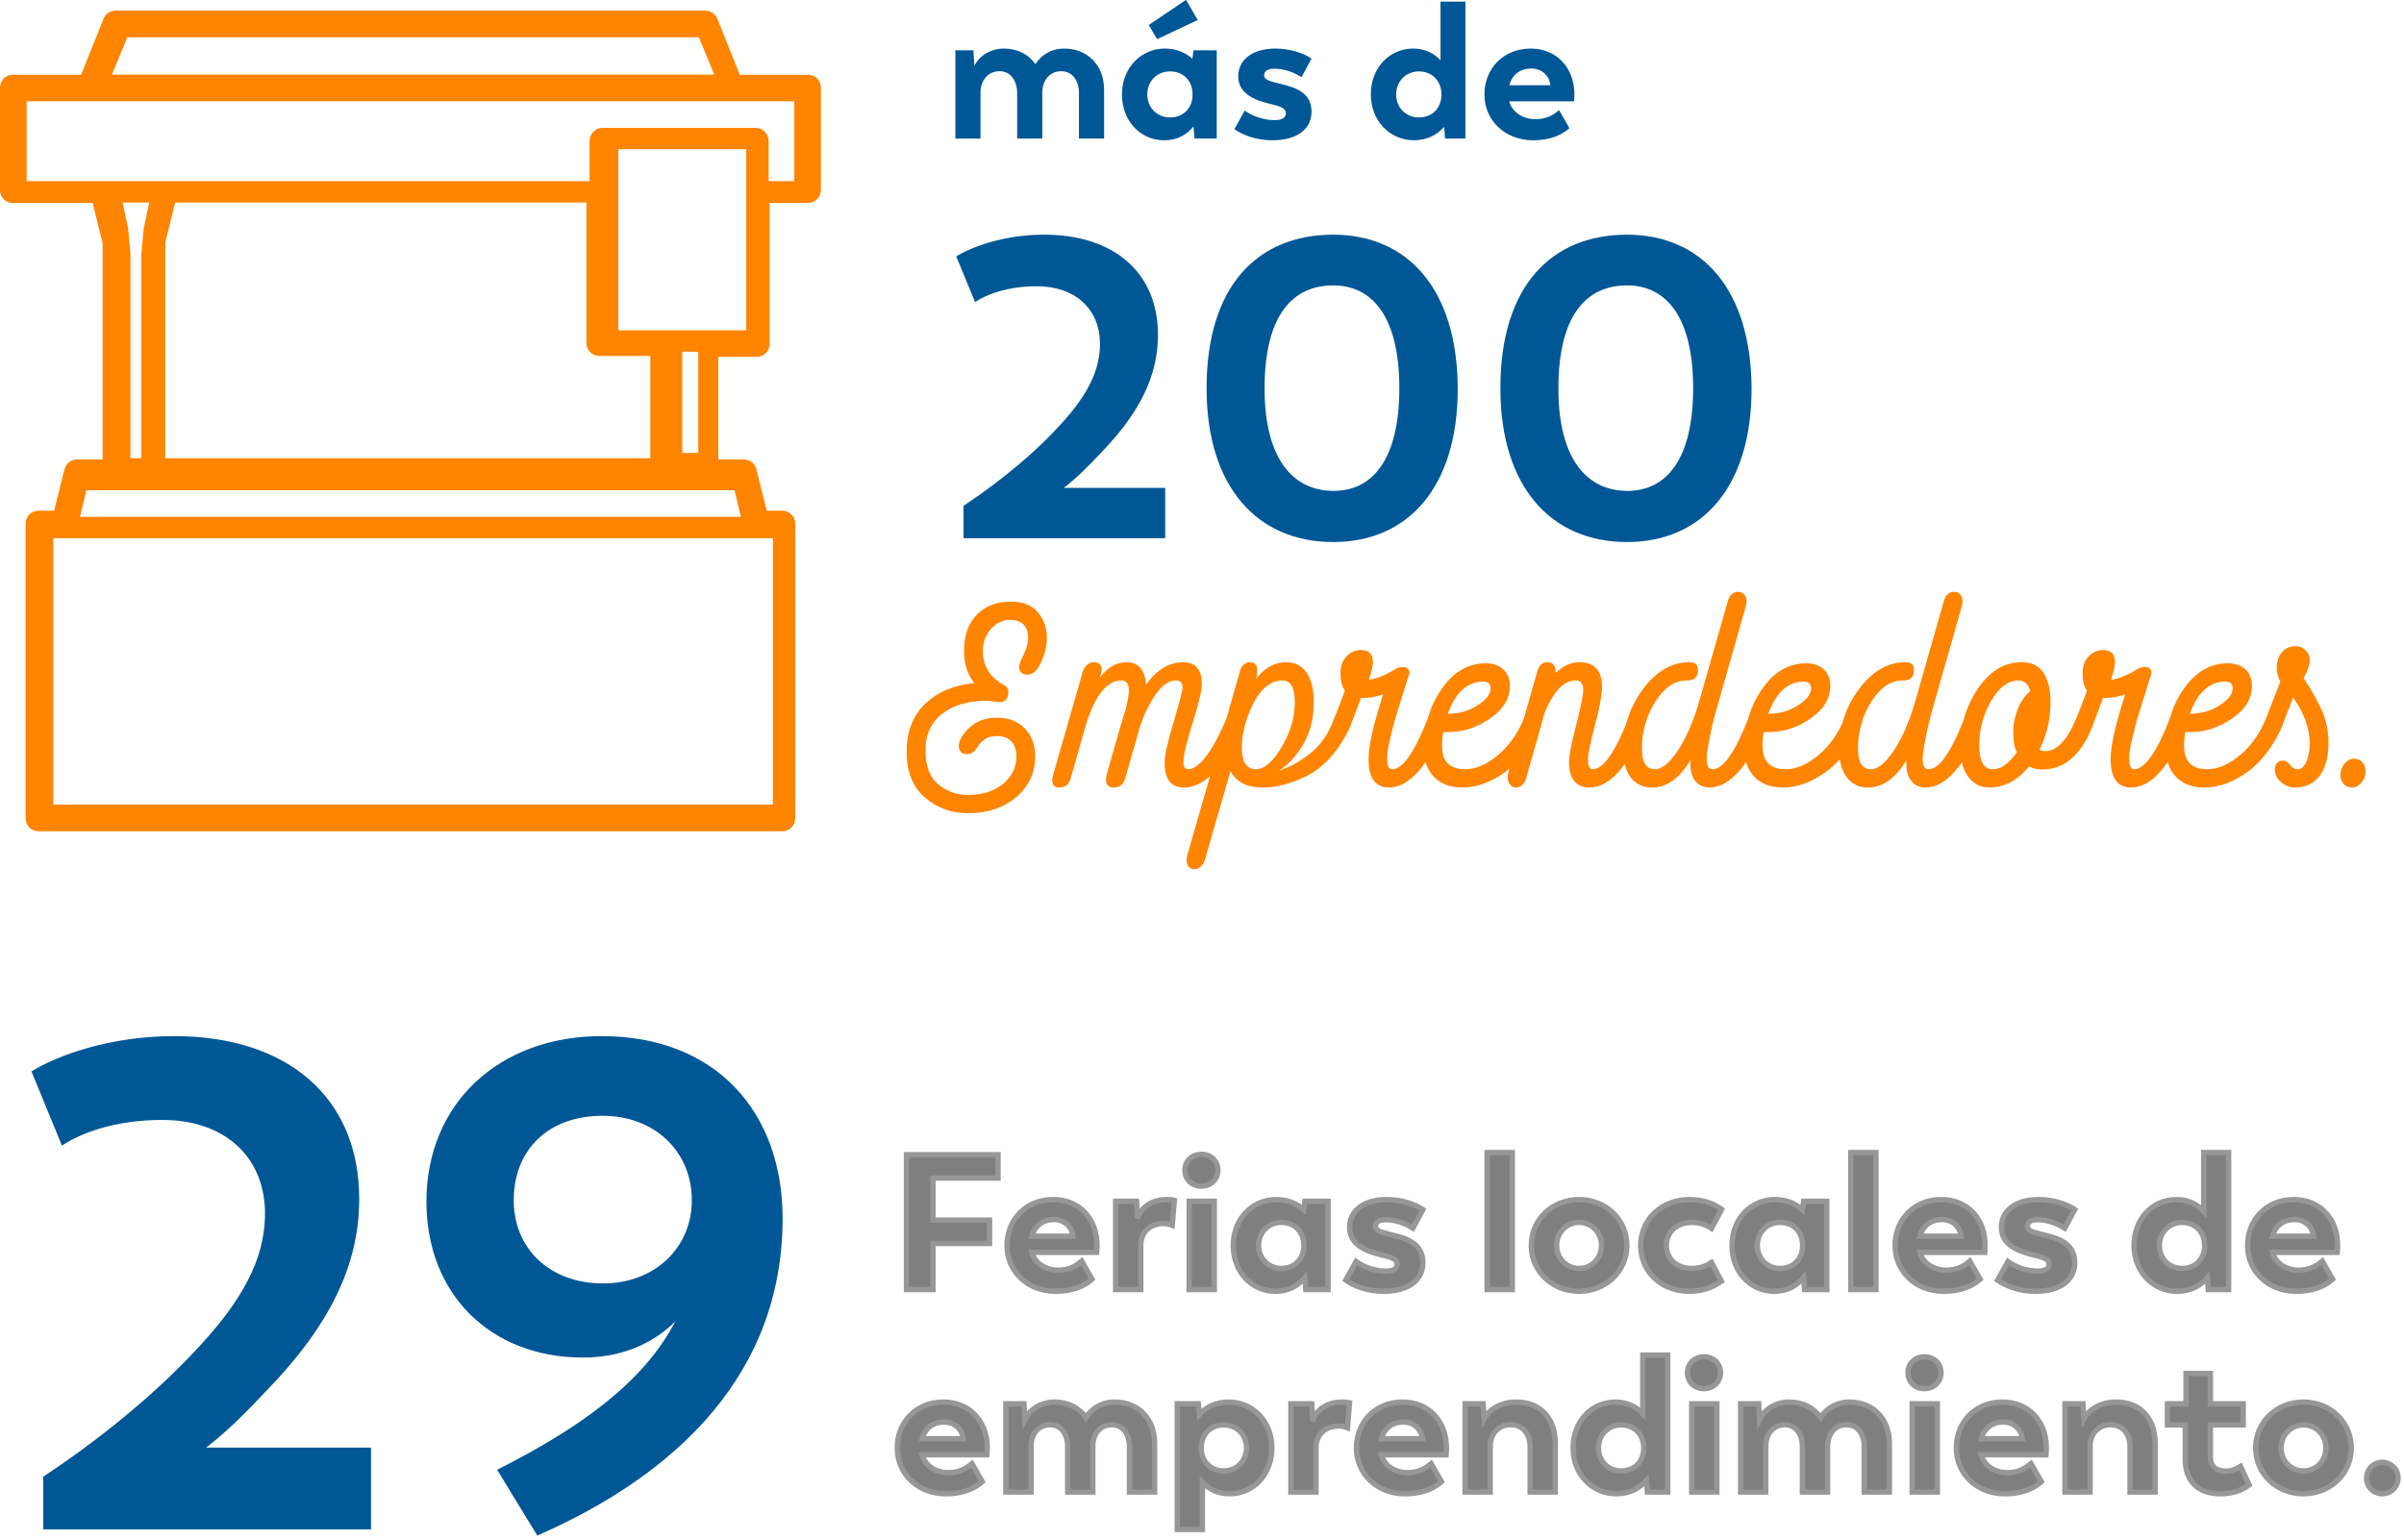
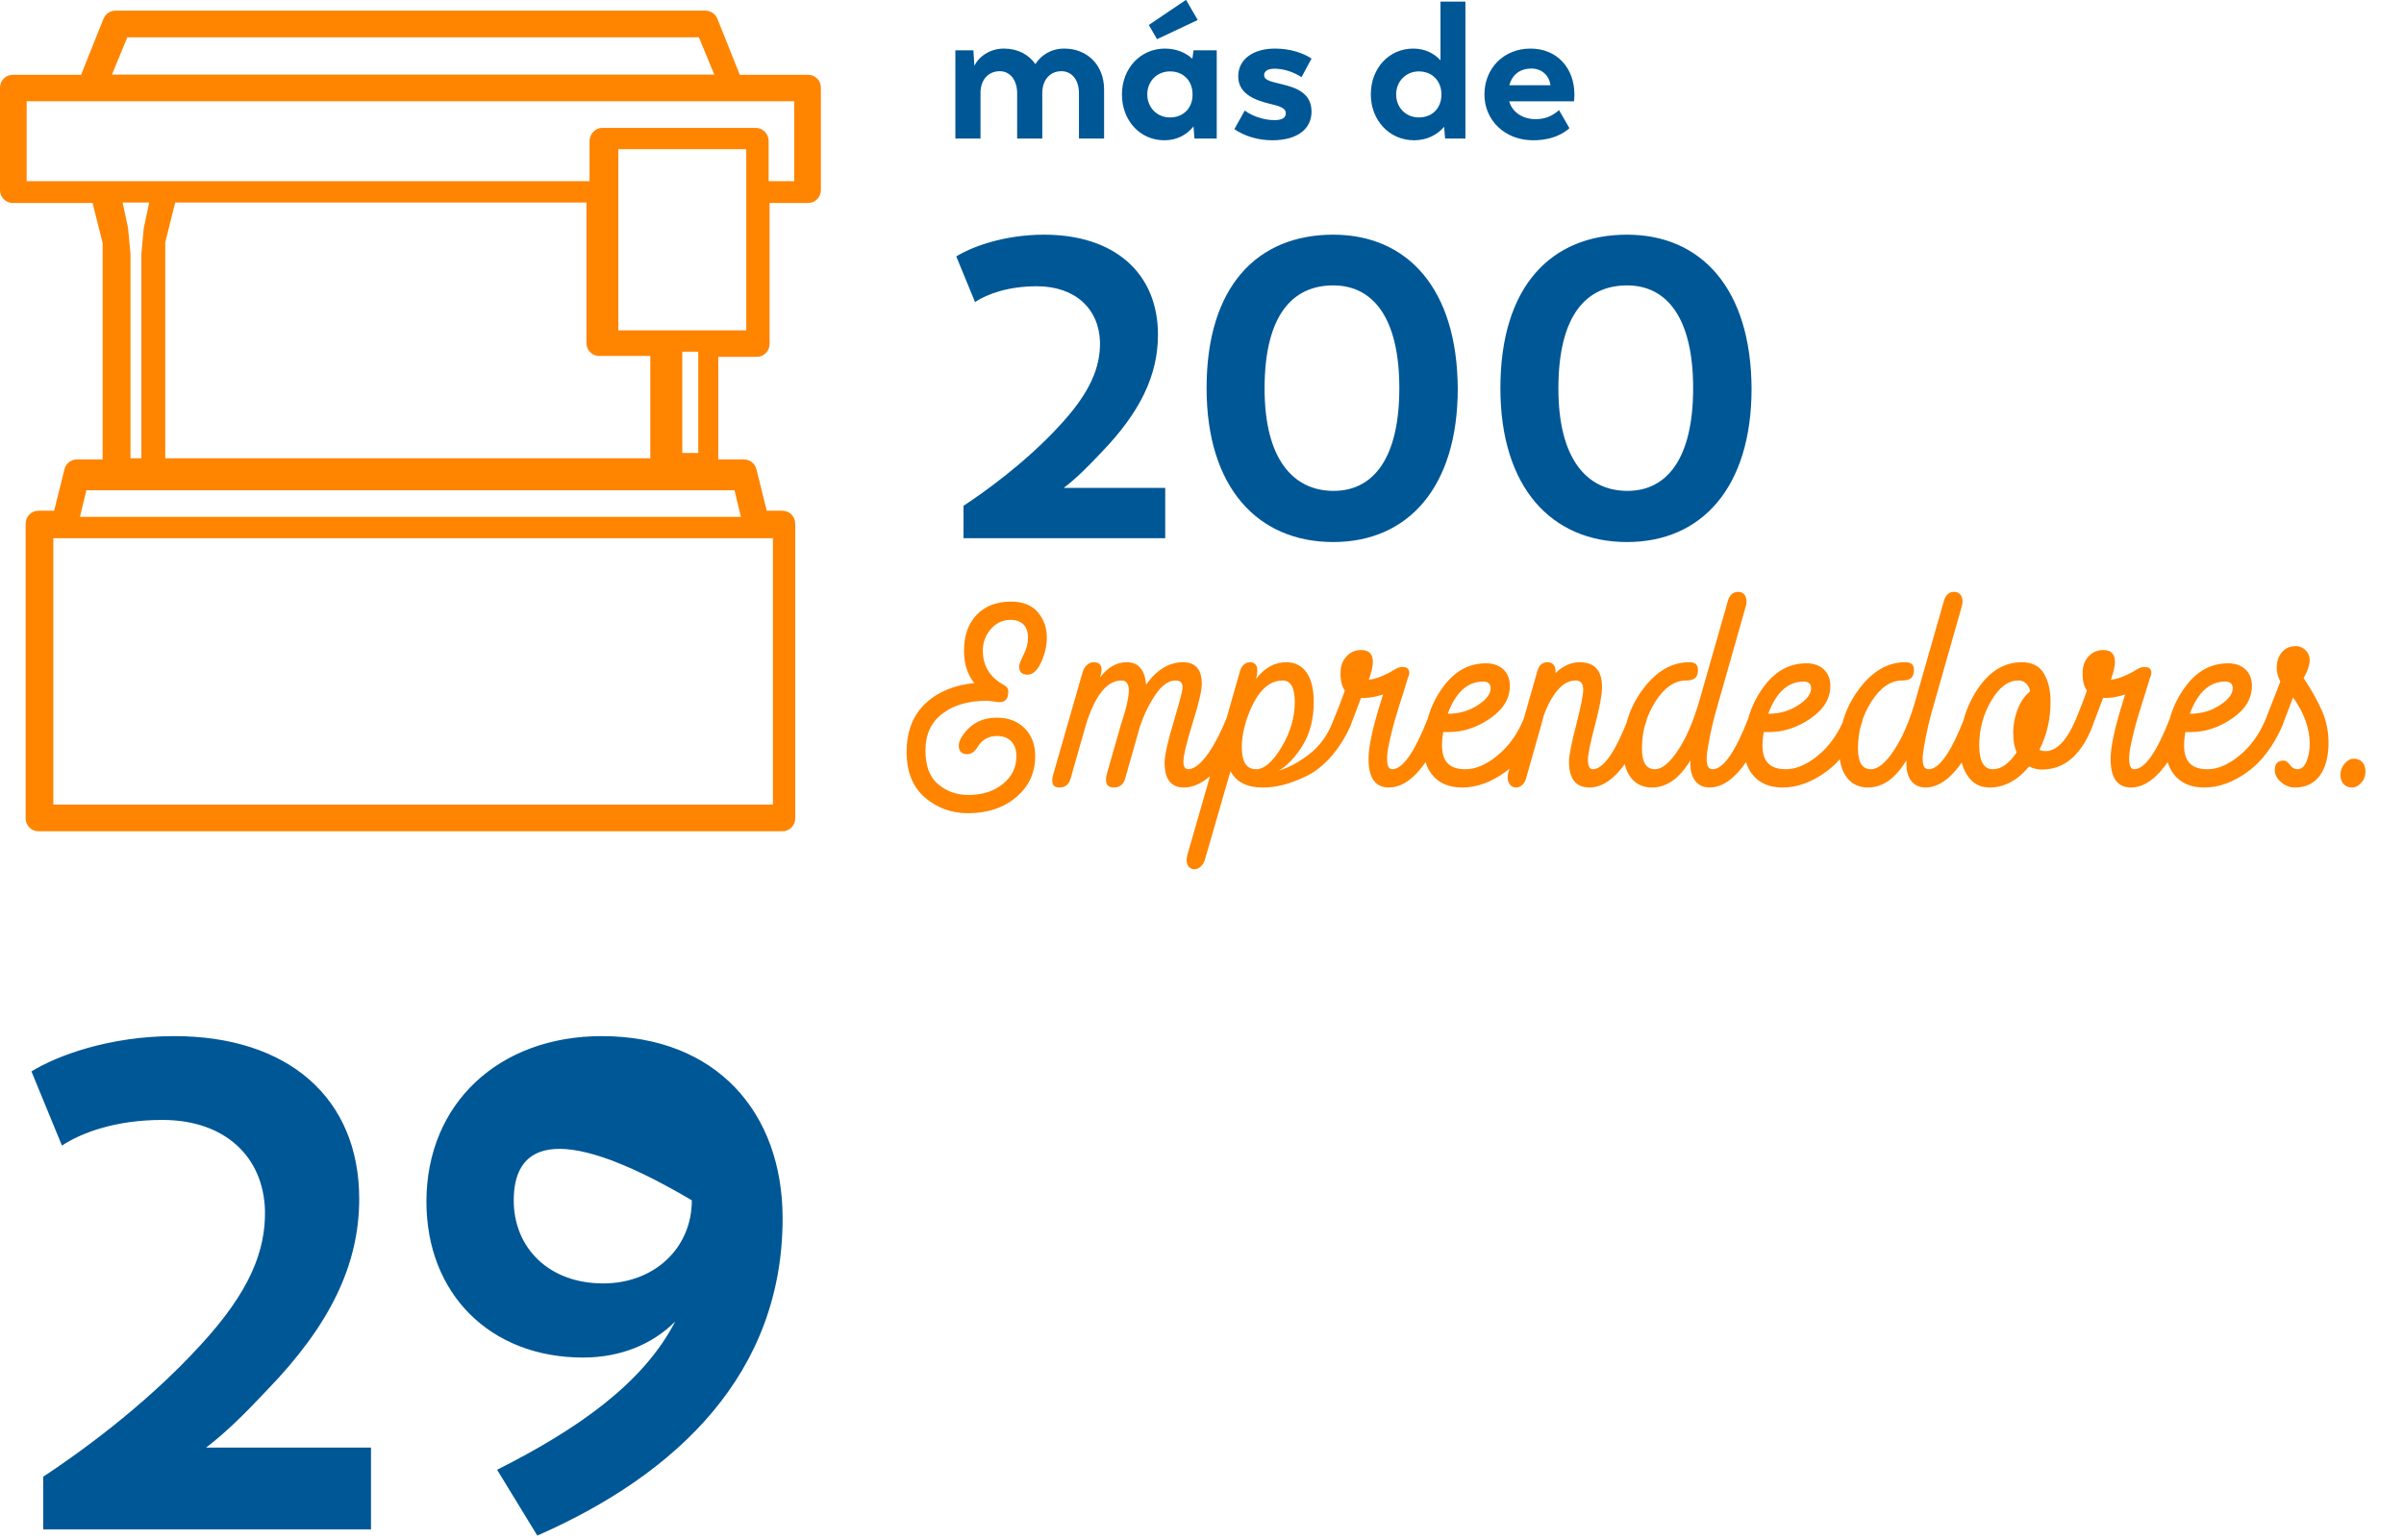
<svg xmlns="http://www.w3.org/2000/svg" width="451px" height="289px" viewBox="0 0 451 289" version="1.1">
  <title>Group 44</title>
  <desc>Created with Sketch.</desc>
  <g id="Page-1" stroke="none" stroke-width="1" fill="none" fill-rule="evenodd">
    <g id="Home" transform="translate(-938, -13062)">
      <g id="Group-44" transform="translate(938, 13061)">
-         <path d="M187.232,222.084 L175.028,222.084 L175.028,229.968 L185.648,229.968 L185.648,234.36 L175.028,234.36 L175.028,243 L170.06,243 L170.06,217.692 L187.232,217.692 L187.232,222.084 Z M205.808,234.756 C205.808,235.368 205.736,236.016 205.736,236.016 L193.568,236.016 C194.108,237.924 195.944,239.364 198.536,239.364 C200.948,239.364 202.208,238.248 202.928,237.672 L204.872,241.056 C203.864,241.956 201.812,243.324 198.032,243.324 C192.776,243.324 188.924,239.58 188.924,234.72 C188.924,229.896 192.488,226.116 197.564,226.116 C202.568,226.116 205.808,229.788 205.808,234.756 Z M197.744,229.86 C195.692,229.86 194.144,230.94 193.604,232.992 L201.308,232.992 C201.092,231.12 199.616,229.86 197.744,229.86 Z M218.876,226.116 C219.38,226.116 219.884,226.152 220.316,226.26 L219.92,230.94 C219.452,230.76 219.02,230.616 218.264,230.616 C215.636,230.616 214.016,232.344 214.016,234.684 L214.016,243 L209.3,243 L209.3,226.44 L213.224,226.44 L213.404,229.68 C213.98,227.664 216.032,226.116 218.876,226.116 Z M225.356,223.596 C223.628,223.596 222.296,222.372 222.296,220.608 C222.296,218.844 223.628,217.656 225.356,217.62 C227.12,217.62 228.488,218.844 228.488,220.608 C228.488,222.372 227.12,223.596 225.356,223.596 Z M223.088,243 L223.088,226.44 L227.804,226.44 L227.804,243 L223.088,243 Z M244.796,226.44 L249.152,226.44 L249.152,243 L244.976,243 L244.796,240.732 C243.572,242.244 241.772,243.324 239.324,243.324 C234.752,243.324 231.368,239.616 231.368,234.72 C231.368,229.824 234.86,226.116 239.432,226.116 C241.628,226.116 243.356,226.908 244.58,228.024 L244.796,226.44 Z M240.368,239.04 C242.96,239.04 244.652,237.204 244.616,234.72 C244.616,232.2 242.96,230.4 240.368,230.4 C237.956,230.4 236.12,232.236 236.12,234.72 C236.12,237.168 237.956,239.04 240.368,239.04 Z M259.556,243.324 C256.676,243.324 254.192,242.424 252.464,241.236 L254.408,237.744 C255.668,238.68 257.756,239.544 260.024,239.544 C261.392,239.544 262.112,239.112 262.112,238.248 C262.112,237.384 261.32,236.988 259.124,236.484 C256.316,235.8 253.184,234.612 253.184,231.336 C253.184,228.168 255.92,226.116 260.096,226.116 C262.94,226.116 265.46,226.98 266.936,227.988 L265.064,231.48 C263.588,230.544 261.824,229.896 259.988,229.896 C258.8,229.896 258.044,230.292 258.044,231.12 C258.044,231.948 258.908,232.236 261.392,232.812 C264.092,233.46 266.936,234.468 266.936,237.96 C266.936,241.128 264.38,243.324 259.556,243.324 Z M278.996,243 L278.996,217.296 L283.712,217.296 L283.712,243 L278.996,243 Z M296.24,243.324 C291.272,243.324 287.276,239.616 287.276,234.72 C287.276,229.824 291.272,226.116 296.24,226.116 C301.208,226.116 305.204,229.824 305.204,234.72 C305.204,239.616 301.208,243.324 296.24,243.324 Z M296.24,239.04 C298.652,239.04 300.452,237.132 300.452,234.72 C300.452,232.344 298.652,230.4 296.24,230.4 C293.864,230.4 292.028,232.344 292.028,234.72 C292.028,237.132 293.864,239.04 296.24,239.04 Z M316.904,243.324 C311.612,243.324 307.796,239.58 307.796,234.72 C307.796,229.896 311.72,226.116 316.904,226.116 C320.18,226.116 322.016,227.268 322.988,227.952 L321.08,231.516 C320.324,231.012 319.172,230.4 317.444,230.4 C314.564,230.4 312.62,232.2 312.62,234.72 C312.62,237.24 314.528,239.04 317.372,239.04 C319.208,239.04 320.324,238.428 321.08,237.924 L322.952,241.452 C321.944,242.1 320.18,243.324 316.904,243.324 Z M338.36,226.44 L342.716,226.44 L342.716,243 L338.54,243 L338.36,240.732 C337.136,242.244 335.336,243.324 332.888,243.324 C328.316,243.324 324.932,239.616 324.932,234.72 C324.932,229.824 328.424,226.116 332.996,226.116 C335.192,226.116 336.92,226.908 338.144,228.024 L338.36,226.44 Z M333.932,239.04 C336.524,239.04 338.216,237.204 338.18,234.72 C338.18,232.2 336.524,230.4 333.932,230.4 C331.52,230.4 329.684,232.236 329.684,234.72 C329.684,237.168 331.52,239.04 333.932,239.04 Z M347.216,243 L347.216,217.296 L351.932,217.296 L351.932,243 L347.216,243 Z M372.416,234.756 C372.416,235.368 372.344,236.016 372.344,236.016 L360.176,236.016 C360.716,237.924 362.552,239.364 365.144,239.364 C367.556,239.364 368.816,238.248 369.536,237.672 L371.48,241.056 C370.472,241.956 368.42,243.324 364.64,243.324 C359.384,243.324 355.532,239.58 355.532,234.72 C355.532,229.896 359.096,226.116 364.172,226.116 C369.176,226.116 372.416,229.788 372.416,234.756 Z M364.352,229.86 C362.3,229.86 360.752,230.94 360.212,232.992 L367.916,232.992 C367.7,231.12 366.224,229.86 364.352,229.86 Z M381.848,243.324 C378.968,243.324 376.484,242.424 374.756,241.236 L376.7,237.744 C377.96,238.68 380.048,239.544 382.316,239.544 C383.684,239.544 384.404,239.112 384.404,238.248 C384.404,237.384 383.612,236.988 381.416,236.484 C378.608,235.8 375.476,234.612 375.476,231.336 C375.476,228.168 378.212,226.116 382.388,226.116 C385.232,226.116 387.752,226.98 389.228,227.988 L387.356,231.48 C385.88,230.544 384.116,229.896 382.28,229.896 C381.092,229.896 380.336,230.292 380.336,231.12 C380.336,231.948 381.2,232.236 383.684,232.812 C386.384,233.46 389.228,234.468 389.228,237.96 C389.228,241.128 386.672,243.324 381.848,243.324 Z M413.42,217.296 L418.1,217.296 L418.1,243 L414.284,243 L414.104,240.804 C412.808,242.28 410.936,243.324 408.452,243.324 C403.88,243.324 400.352,239.616 400.352,234.72 C400.352,229.824 403.736,226.116 408.308,226.116 C410.504,226.116 412.232,227.016 413.42,228.312 L413.42,217.296 Z M409.352,239.04 C411.944,239.04 413.6,237.24 413.6,234.72 C413.6,232.272 411.944,230.4 409.352,230.4 C406.94,230.4 405.104,232.272 405.104,234.72 C405.104,237.204 406.94,239.04 409.352,239.04 Z M438.548,234.756 C438.548,235.368 438.476,236.016 438.476,236.016 L426.308,236.016 C426.848,237.924 428.684,239.364 431.276,239.364 C433.688,239.364 434.948,238.248 435.668,237.672 L437.612,241.056 C436.604,241.956 434.552,243.324 430.772,243.324 C425.516,243.324 421.664,239.58 421.664,234.72 C421.664,229.896 425.228,226.116 430.304,226.116 C435.308,226.116 438.548,229.788 438.548,234.756 Z M430.484,229.86 C428.432,229.86 426.884,230.94 426.344,232.992 L434.048,232.992 C433.832,231.12 432.356,229.86 430.484,229.86 Z M185.216,272.756 C185.216,273.368 185.144,274.016 185.144,274.016 L172.976,274.016 C173.516,275.924 175.352,277.364 177.944,277.364 C180.356,277.364 181.616,276.248 182.336,275.672 L184.28,279.056 C183.272,279.956 181.22,281.324 177.44,281.324 C172.184,281.324 168.332,277.58 168.332,272.72 C168.332,267.896 171.896,264.116 176.972,264.116 C181.976,264.116 185.216,267.788 185.216,272.756 Z M177.152,267.86 C175.1,267.86 173.552,268.94 173.012,270.992 L180.716,270.992 C180.5,269.12 179.024,267.86 177.152,267.86 Z M209.12,264.116 C213.476,264.116 216.608,267.212 216.608,271.82 L216.608,281 L211.892,281 L211.892,272.504 C211.892,270.02 210.596,268.364 208.58,268.364 C206.42,268.364 205.016,270.056 205.016,272.432 L205.016,281 L200.3,281 L200.3,272.504 C200.3,270.02 198.968,268.364 197.024,268.364 C194.756,268.364 193.424,270.164 193.424,272.36 L193.424,281 L188.708,281 L188.708,264.44 L192.092,264.44 L192.272,267.356 C193.136,265.556 195.26,264.116 197.816,264.116 C200.444,264.116 202.496,265.268 203.72,267.032 C204.728,265.412 206.636,264.116 209.12,264.116 Z M230.504,264.116 C235.076,264.116 238.604,267.824 238.604,272.72 C238.604,277.616 235.22,281.324 230.648,281.324 C228.452,281.324 226.76,280.424 225.572,279.164 L225.572,288.02 L220.856,288.02 L220.856,264.44 L224.816,264.44 L224.996,266.456 C226.292,265.088 228.092,264.116 230.504,264.116 Z M229.604,277.04 C232.016,277.04 233.852,275.168 233.852,272.72 C233.852,270.236 232.016,268.4 229.604,268.4 C227.012,268.4 225.356,270.2 225.356,272.72 C225.356,275.168 227.012,277.04 229.604,277.04 Z M251.744,264.116 C252.248,264.116 252.752,264.152 253.184,264.26 L252.788,268.94 C252.32,268.76 251.888,268.616 251.132,268.616 C248.504,268.616 246.884,270.344 246.884,272.684 L246.884,281 L242.168,281 L242.168,264.44 L246.092,264.44 L246.272,267.68 C246.848,265.664 248.9,264.116 251.744,264.116 Z M271.364,272.756 C271.364,273.368 271.292,274.016 271.292,274.016 L259.124,274.016 C259.664,275.924 261.5,277.364 264.092,277.364 C266.504,277.364 267.764,276.248 268.484,275.672 L270.428,279.056 C269.42,279.956 267.368,281.324 263.588,281.324 C258.332,281.324 254.48,277.58 254.48,272.72 C254.48,267.896 258.044,264.116 263.12,264.116 C268.124,264.116 271.364,267.788 271.364,272.756 Z M263.3,267.86 C261.248,267.86 259.7,268.94 259.16,270.992 L266.864,270.992 C266.648,269.12 265.172,267.86 263.3,267.86 Z M284.504,264.116 C288.932,264.116 291.776,267.14 291.776,271.856 L291.776,281 L287.06,281 L287.06,272.504 C287.06,269.984 285.584,268.364 283.424,268.364 C281.048,268.364 279.572,270.164 279.572,272.36 L279.572,281 L274.856,281 L274.856,264.44 L278.24,264.44 L278.42,267.248 C279.392,265.52 281.48,264.116 284.504,264.116 Z M308.192,255.296 L312.872,255.296 L312.872,281 L309.056,281 L308.876,278.804 C307.58,280.28 305.708,281.324 303.224,281.324 C298.652,281.324 295.124,277.616 295.124,272.72 C295.124,267.824 298.508,264.116 303.08,264.116 C305.276,264.116 307.004,265.016 308.192,266.312 L308.192,255.296 Z M304.124,277.04 C306.716,277.04 308.372,275.24 308.372,272.72 C308.372,270.272 306.716,268.4 304.124,268.4 C301.712,268.4 299.876,270.272 299.876,272.72 C299.876,275.204 301.712,277.04 304.124,277.04 Z M319.64,261.596 C317.912,261.596 316.58,260.372 316.58,258.608 C316.58,256.844 317.912,255.656 319.64,255.62 C321.404,255.62 322.772,256.844 322.772,258.608 C322.772,260.372 321.404,261.596 319.64,261.596 Z M317.372,281 L317.372,264.44 L322.088,264.44 L322.088,281 L317.372,281 Z M346.964,264.116 C351.32,264.116 354.452,267.212 354.452,271.82 L354.452,281 L349.736,281 L349.736,272.504 C349.736,270.02 348.44,268.364 346.424,268.364 C344.264,268.364 342.86,270.056 342.86,272.432 L342.86,281 L338.144,281 L338.144,272.504 C338.144,270.02 336.812,268.364 334.868,268.364 C332.6,268.364 331.268,270.164 331.268,272.36 L331.268,281 L326.552,281 L326.552,264.44 L329.936,264.44 L330.116,267.356 C330.98,265.556 333.104,264.116 335.66,264.116 C338.288,264.116 340.34,265.268 341.564,267.032 C342.572,265.412 344.48,264.116 346.964,264.116 Z M361.004,261.596 C359.276,261.596 357.944,260.372 357.944,258.608 C357.944,256.844 359.276,255.656 361.004,255.62 C362.768,255.62 364.136,256.844 364.136,258.608 C364.136,260.372 362.768,261.596 361.004,261.596 Z M358.736,281 L358.736,264.44 L363.452,264.44 L363.452,281 L358.736,281 Z M383.9,272.756 C383.9,273.368 383.828,274.016 383.828,274.016 L371.66,274.016 C372.2,275.924 374.036,277.364 376.628,277.364 C379.04,277.364 380.3,276.248 381.02,275.672 L382.964,279.056 C381.956,279.956 379.904,281.324 376.124,281.324 C370.868,281.324 367.016,277.58 367.016,272.72 C367.016,267.896 370.58,264.116 375.656,264.116 C380.66,264.116 383.9,267.788 383.9,272.756 Z M375.836,267.86 C373.784,267.86 372.236,268.94 371.696,270.992 L379.4,270.992 C379.184,269.12 377.708,267.86 375.836,267.86 Z M397.04,264.116 C401.468,264.116 404.312,267.14 404.312,271.856 L404.312,281 L399.596,281 L399.596,272.504 C399.596,269.984 398.12,268.364 395.96,268.364 C393.584,268.364 392.108,270.164 392.108,272.36 L392.108,281 L387.392,281 L387.392,264.44 L390.776,264.44 L390.956,267.248 C391.928,265.52 394.016,264.116 397.04,264.116 Z M416.516,281.324 C412.448,281.324 409.964,279.02 409.964,274.88 L409.964,268.4 L406.616,268.4 L406.616,264.44 L410.108,264.44 L410.108,258.752 L414.68,258.752 L414.68,264.44 L420.836,264.44 L420.836,268.4 L414.68,268.4 L414.68,274.412 C414.68,276.356 415.904,277.076 417.596,277.076 C419,277.076 419.9,276.428 420.332,276.176 L421.952,279.668 C421.304,280.136 419.648,281.324 416.516,281.324 Z M432.14,281.324 C427.172,281.324 423.176,277.616 423.176,272.72 C423.176,267.824 427.172,264.116 432.14,264.116 C437.108,264.116 441.104,267.824 441.104,272.72 C441.104,277.616 437.108,281.324 432.14,281.324 Z M432.14,277.04 C434.552,277.04 436.352,275.132 436.352,272.72 C436.352,270.344 434.552,268.4 432.14,268.4 C429.764,268.4 427.928,270.344 427.928,272.72 C427.928,275.132 429.764,277.04 432.14,277.04 Z M446.936,281.324 C445.244,281.324 443.984,279.992 443.984,278.372 C443.984,276.752 445.244,275.42 446.936,275.42 C448.592,275.42 449.888,276.752 449.888,278.372 C449.888,279.992 448.592,281.324 446.936,281.324 Z" id="Feriaslocalesdeemprendimiento." stroke="#979797" fill="#7F7F7F" fill-rule="nonzero" />
-         <path d="M8.11,288 L8.11,278.12 C13.83,274.35 26.83,265.25 37.62,253.42 C46.98,243.28 49.84,235.61 49.71,228.2 C49.45,218.06 42.17,211.17 30.47,211.17 C21.76,211.17 15.39,213.51 11.62,215.98 L5.9,202.07 C10.71,199.08 20.59,195.44 32.68,195.44 C54,195.44 67.39,207.01 67.39,225.99 C67.39,238.47 61.8,249.78 50.1,261.87 C46.07,266.16 42.43,269.8 38.66,272.66 L69.6,272.66 L69.6,288 L8.11,288 Z M112.89,195.44 C134.34,195.44 146.82,209.74 146.82,229.63 C146.82,258.62 127.19,277.6 100.8,289.17 L93.26,276.82 C108.47,269.15 120.69,260.57 126.67,249 C122.38,253.29 116.4,255.76 109.38,255.76 C91.96,255.76 80,243.8 80,226.51 C80,208.05 93.65,195.44 112.89,195.44 Z M113.15,241.85 C122.77,241.85 129.79,235.22 129.79,226.25 C129.79,217.15 122.9,210.39 113.02,210.39 C102.88,210.39 96.38,216.76 96.38,226.25 C96.38,235.22 103.01,241.85 113.15,241.85 Z" id="29" fill="#005796" fill-rule="nonzero" />
+         <path d="M8.11,288 L8.11,278.12 C13.83,274.35 26.83,265.25 37.62,253.42 C46.98,243.28 49.84,235.61 49.71,228.2 C49.45,218.06 42.17,211.17 30.47,211.17 C21.76,211.17 15.39,213.51 11.62,215.98 L5.9,202.07 C10.71,199.08 20.59,195.44 32.68,195.44 C54,195.44 67.39,207.01 67.39,225.99 C67.39,238.47 61.8,249.78 50.1,261.87 C46.07,266.16 42.43,269.8 38.66,272.66 L69.6,272.66 L69.6,288 L8.11,288 Z M112.89,195.44 C134.34,195.44 146.82,209.74 146.82,229.63 C146.82,258.62 127.19,277.6 100.8,289.17 L93.26,276.82 C108.47,269.15 120.69,260.57 126.67,249 C122.38,253.29 116.4,255.76 109.38,255.76 C91.96,255.76 80,243.8 80,226.51 C80,208.05 93.65,195.44 112.89,195.44 Z M113.15,241.85 C122.77,241.85 129.79,235.22 129.79,226.25 C102.88,210.39 96.38,216.76 96.38,226.25 C96.38,235.22 103.01,241.85 113.15,241.85 Z" id="29" fill="#005796" fill-rule="nonzero" />
        <g id="Group-29">
          <g id="Group-28" transform="translate(170, 0)" fill-rule="nonzero">
            <path d="M29.644,10.116 C34,10.116 37.132,13.212 37.132,17.82 L37.132,27 L32.416,27 L32.416,18.504 C32.416,16.02 31.12,14.364 29.104,14.364 C26.944,14.364 25.54,16.056 25.54,18.432 L25.54,27 L20.824,27 L20.824,18.504 C20.824,16.02 19.492,14.364 17.548,14.364 C15.28,14.364 13.948,16.164 13.948,18.36 L13.948,27 L9.232,27 L9.232,10.44 L12.616,10.44 L12.796,13.356 C13.66,11.556 15.784,10.116 18.34,10.116 C20.968,10.116 23.02,11.268 24.244,13.032 C25.252,11.412 27.16,10.116 29.644,10.116 Z M54.7,4.752 L47.068,8.352 L45.52,5.688 L52.504,0.972 L54.7,4.752 Z M53.908,10.44 L58.264,10.44 L58.264,27 L54.088,27 L53.908,24.732 C52.684,26.244 50.884,27.324 48.436,27.324 C43.864,27.324 40.48,23.616 40.48,18.72 C40.48,13.824 43.972,10.116 48.544,10.116 C50.74,10.116 52.468,10.908 53.692,12.024 L53.908,10.44 Z M49.48,23.04 C52.072,23.04 53.764,21.204 53.728,18.72 C53.728,16.2 52.072,14.4 49.48,14.4 C47.068,14.4 45.232,16.236 45.232,18.72 C45.232,21.168 47.068,23.04 49.48,23.04 Z M68.668,27.324 C65.788,27.324 63.304,26.424 61.576,25.236 L63.52,21.744 C64.78,22.68 66.868,23.544 69.136,23.544 C70.504,23.544 71.224,23.112 71.224,22.248 C71.224,21.384 70.432,20.988 68.236,20.484 C65.428,19.8 62.296,18.612 62.296,15.336 C62.296,12.168 65.032,10.116 69.208,10.116 C72.052,10.116 74.572,10.98 76.048,11.988 L74.176,15.48 C72.7,14.544 70.936,13.896 69.1,13.896 C67.912,13.896 67.156,14.292 67.156,15.12 C67.156,15.948 68.02,16.236 70.504,16.812 C73.204,17.46 76.048,18.468 76.048,21.96 C76.048,25.128 73.492,27.324 68.668,27.324 Z M100.24,1.296 L104.92,1.296 L104.92,27 L101.104,27 L100.924,24.804 C99.628,26.28 97.756,27.324 95.272,27.324 C90.7,27.324 87.172,23.616 87.172,18.72 C87.172,13.824 90.556,10.116 95.128,10.116 C97.324,10.116 99.052,11.016 100.24,12.312 L100.24,1.296 Z M96.172,23.04 C98.764,23.04 100.42,21.24 100.42,18.72 C100.42,16.272 98.764,14.4 96.172,14.4 C93.76,14.4 91.924,16.272 91.924,18.72 C91.924,21.204 93.76,23.04 96.172,23.04 Z M125.368,18.756 C125.368,19.368 125.296,20.016 125.296,20.016 L113.128,20.016 C113.668,21.924 115.504,23.364 118.096,23.364 C120.508,23.364 121.768,22.248 122.488,21.672 L124.432,25.056 C123.424,25.956 121.372,27.324 117.592,27.324 C112.336,27.324 108.484,23.58 108.484,18.72 C108.484,13.896 112.048,10.116 117.124,10.116 C122.128,10.116 125.368,13.788 125.368,18.756 Z M117.304,13.86 C115.252,13.86 113.704,14.94 113.164,16.992 L120.868,16.992 C120.652,15.12 119.176,13.86 117.304,13.86 Z" id="másde" fill="#005796" />
            <path d="M10.76,102 L10.76,95.92 C14.28,93.6 22.28,88 28.92,80.72 C34.68,74.48 36.44,69.76 36.36,65.2 C36.2,58.96 31.72,54.72 24.52,54.72 C19.16,54.72 15.24,56.16 12.92,57.68 L9.4,49.12 C12.36,47.28 18.44,45.04 25.88,45.04 C39,45.04 47.24,52.16 47.24,63.84 C47.24,71.52 43.8,78.48 36.6,85.92 C34.12,88.56 31.88,90.8 29.56,92.56 L48.6,92.56 L48.6,102 L10.76,102 Z M80.12,102.72 C65.96,102.72 56.36,92.48 56.36,73.84 C56.36,54.64 65.96,45.04 80.12,45.04 C94.12,45.04 103.4,55.28 103.48,73.92 C103.48,92.48 94.12,102.72 80.12,102.72 Z M80.2,93.12 C87.56,93.12 92.52,87.12 92.52,73.84 C92.52,60.72 87.64,54.56 80.12,54.56 C72.6,54.56 67.24,60 67.24,73.92 C67.24,87.04 72.52,93.12 80.2,93.12 Z M135.24,102.72 C121.08,102.72 111.48,92.48 111.48,73.84 C111.48,54.64 121.08,45.04 135.24,45.04 C149.24,45.04 158.52,55.28 158.6,73.92 C158.6,92.48 149.24,102.72 135.24,102.72 Z M135.32,93.12 C142.68,93.12 147.64,87.12 147.64,73.84 C147.64,60.72 142.76,54.56 135.24,54.56 C127.72,54.56 122.36,60 122.36,73.92 C122.36,87.04 127.64,93.12 135.32,93.12 Z" id="200" fill="#005796" />
            <path d="M22.762,127.611 C21.721,127.611 21.213,127.104 21.188,126.062 C21.188,125.732 21.467,124.996 22.025,123.879 C22.584,122.762 22.863,121.695 22.863,120.654 C22.863,118.725 21.848,117.328 19.588,117.328 C18.141,117.328 16.896,117.887 15.906,119.029 C14.891,120.172 14.383,121.543 14.383,123.092 C14.383,126.012 15.754,128.195 18.496,129.643 C18.953,129.922 19.182,130.303 19.156,130.836 C19.156,132.131 18.598,132.766 17.506,132.766 C17.023,132.766 15.855,132.512 15.119,132.512 C11.641,132.512 8.873,133.324 6.766,134.949 C4.658,136.574 3.617,138.859 3.617,141.805 C3.617,144.725 4.404,146.832 6.004,148.178 C7.604,149.523 9.482,150.184 11.666,150.184 C14.281,150.184 16.439,149.498 18.141,148.127 C19.842,146.756 20.68,145.004 20.68,142.896 C20.68,140.535 19.309,139.113 17.074,139.113 C15.449,139.113 14.23,139.799 13.393,141.195 C12.758,142.236 11.971,142.668 11.006,142.49 C9.812,142.287 9.508,140.865 10.32,139.469 C11.844,136.93 14.104,135.66 17.074,135.686 C19.182,135.686 20.908,136.346 22.229,137.666 C23.549,139.012 24.209,140.738 24.209,142.896 C24.209,146.02 23.016,148.584 20.654,150.59 C18.268,152.596 15.246,153.611 11.615,153.611 C8.492,153.611 5.801,152.621 3.516,150.666 C1.23,148.686 0.088,145.842 0.088,142.135 C0.088,138.301 1.256,135.254 3.592,133.045 C5.928,130.836 9,129.566 12.783,129.186 C11.488,127.561 10.854,125.555 10.854,123.193 C10.854,120.273 11.641,118.014 13.24,116.363 C14.84,114.713 16.973,113.9 19.689,113.9 C21.873,113.9 23.549,114.561 24.691,115.881 C25.834,117.227 26.393,118.801 26.393,120.654 C26.393,122.178 26.037,123.727 25.326,125.275 C24.615,126.824 23.752,127.611 22.762,127.611 Z M62.117,134.162 C63.057,134.162 63.514,134.619 63.514,135.508 C63.514,135.99 63.412,136.523 63.209,137.082 C60.086,144.623 55.998,148.787 52.113,148.787 C49.701,148.787 48.482,147.238 48.482,144.141 C48.482,142.795 49.041,140.23 50.184,136.473 C51.301,132.715 51.859,130.557 51.859,129.998 C51.859,129.135 51.428,128.703 50.564,128.703 C49.244,128.703 48,129.566 46.807,131.318 C45.613,133.07 44.648,135.025 43.912,137.184 C43.811,137.463 43.684,137.869 43.557,138.428 L41.094,147.061 C40.789,148.203 40.078,148.787 38.961,148.787 C37.641,148.787 37.209,147.924 37.666,146.172 L39.951,138.174 C40.053,137.742 40.256,137.107 40.535,136.219 C40.814,135.33 41.018,134.645 41.17,134.111 C41.449,133.07 41.779,131.547 41.779,130.633 C41.779,129.338 41.322,128.703 40.383,128.703 C37.818,128.703 35.686,131.191 33.984,136.193 L33.705,137.082 L30.861,147.061 C30.557,148.203 29.846,148.787 28.729,148.787 C27.484,148.787 27.104,147.924 27.637,146.172 L33.146,127.002 C33.477,126.012 34.289,125.275 35.127,125.275 C36.549,125.275 36.98,126.164 36.422,127.916 L36.371,128.145 C37.793,126.24 39.469,125.275 41.373,125.275 C43.557,125.275 44.775,126.672 45.004,129.49 C47.01,126.672 49.346,125.275 51.961,125.275 C54.271,125.275 55.439,126.621 55.465,129.287 C55.465,130.582 54.881,133.045 53.738,136.701 C52.596,140.357 52.012,142.795 52.012,143.988 C52.012,144.877 52.316,145.334 52.9,145.359 C54.906,145.359 57.521,142.033 60.035,135.939 C60.568,134.543 61.076,134.162 62.117,134.162 Z M82.176,134.162 C83.572,134.162 84.055,135.559 83.42,137.082 C81.414,141.652 78.316,145.08 75.117,146.629 C71.918,148.178 69.404,148.787 66.891,148.787 C63.945,148.787 61.939,147.771 60.848,145.715 L60.289,147.645 L56.023,162.396 C55.693,163.387 54.932,164.123 54.094,164.123 C52.85,164.123 52.342,162.904 52.748,161.457 L56.861,147.162 L62.625,126.951 C62.904,125.961 63.615,125.275 64.453,125.275 C65.773,125.275 66.18,126.316 65.646,128.398 C67.246,126.316 69.125,125.275 71.309,125.275 C74.635,125.275 76.463,128.018 76.463,132.664 C76.463,135.889 75.777,138.605 74.406,140.84 C73.035,143.074 71.537,144.674 69.912,145.613 C71.816,145.055 73.771,143.988 75.777,142.414 C77.758,140.84 79.256,138.682 80.246,135.939 C80.779,134.492 81.186,134.162 82.176,134.162 Z M65.646,145.359 C67.17,145.359 68.77,143.988 70.42,141.221 C72.07,138.453 72.908,135.635 72.908,132.766 C72.908,130.049 72.146,128.703 70.623,128.703 C67.779,128.703 65.52,131.141 63.869,136.041 C63.082,138.504 62.803,140.662 63.057,142.541 C63.285,144.42 64.148,145.359 65.646,145.359 Z M99.898,134.162 C100.838,134.162 101.295,134.619 101.295,135.508 C101.295,135.99 101.193,136.523 100.99,137.082 C98.02,144.572 94.414,148.787 90.58,148.787 C88.016,148.787 86.721,146.984 86.746,143.379 C86.746,141.119 87.533,137.463 89.133,132.41 C89.234,132.029 89.361,131.648 89.488,131.318 C88.092,131.775 86.848,132.004 85.705,131.979 L85.324,131.979 C84.791,133.426 84.156,135.127 83.395,137.082 C82.938,138.123 82.328,138.631 81.541,138.631 C80.475,138.631 79.941,138.148 79.916,137.184 C79.916,136.752 80.018,136.346 80.246,135.939 C80.348,135.736 80.703,134.822 81.338,133.197 C81.947,131.598 82.277,130.709 82.303,130.582 C81.744,129.846 81.465,128.754 81.49,127.256 C81.49,126.037 81.846,125.021 82.582,124.209 C83.318,123.396 84.232,122.99 85.375,122.99 C86.822,122.99 87.559,123.727 87.559,125.225 C87.559,125.986 87.305,127.104 86.797,128.551 C88.117,128.449 89.768,127.789 91.773,126.57 C92.23,126.291 92.662,126.164 93.068,126.164 C93.932,126.164 94.363,126.52 94.389,127.205 C94.389,127.51 94.312,127.814 94.16,128.094 C94.033,128.525 93.754,129.414 93.348,130.76 C92.916,132.131 92.637,133.045 92.484,133.477 C92.332,133.934 92.104,134.695 91.799,135.762 C91.469,136.854 91.266,137.641 91.139,138.174 C90.885,139.139 90.453,141.018 90.326,141.957 C90.25,142.49 90.225,142.947 90.225,143.379 C90.225,144.699 90.529,145.359 91.164,145.359 C93.145,145.359 95.354,142.211 97.816,135.939 C98.35,134.543 98.857,134.162 99.898,134.162 Z M117.926,134.162 C119.373,134.162 119.754,135.127 119.018,137.082 C117.316,140.967 115.133,143.887 112.441,145.842 C109.75,147.797 107.033,148.787 104.316,148.787 C101.777,148.787 99.873,147.949 98.578,146.273 C97.283,144.623 96.826,142.287 97.182,139.266 C97.613,135.482 98.883,132.258 101.016,129.541 C103.123,126.824 105.713,125.479 108.785,125.479 C111.502,125.479 113.254,127.129 113.254,129.693 C113.254,132.08 112.035,134.111 109.572,135.812 C107.109,137.514 104.52,138.377 101.854,138.377 L100.762,138.377 C99.975,143.023 101.092,145.359 104.926,145.359 C106.83,145.359 108.836,144.496 110.918,142.795 C113,141.094 114.65,138.809 115.844,135.939 C116.377,134.543 116.885,134.162 117.926,134.162 Z M108.252,128.906 C105.307,128.906 103.098,130.912 101.6,134.949 C103.707,134.949 105.586,134.416 107.211,133.35 C108.836,132.309 109.648,131.242 109.648,130.176 C109.648,129.338 109.191,128.906 108.252,128.906 Z M137.527,134.162 C138.975,134.162 139.355,135.127 138.619,137.082 C135.648,144.572 132.043,148.787 128.209,148.787 C125.645,148.787 124.35,147.162 124.35,143.938 C124.35,142.795 124.807,140.484 125.695,137.057 C126.584,133.629 127.016,131.42 127.016,130.43 C127.016,129.287 126.559,128.703 125.619,128.703 C124.324,128.703 123.182,129.338 122.141,130.607 C121.1,131.877 120.236,133.477 119.576,135.406 L119.119,137.133 L116.301,147.061 C116.021,148.102 115.26,148.787 114.422,148.787 C113.229,148.787 112.594,147.492 112.924,146.172 L118.383,127.053 C118.688,125.859 119.322,125.275 120.312,125.275 C121.43,125.275 121.938,126.113 121.811,127.307 C123.232,125.961 124.73,125.275 126.33,125.275 C129.148,125.275 130.545,126.824 130.545,129.947 C130.545,131.344 130.113,133.705 129.225,137.082 C128.336,140.459 127.904,142.592 127.904,143.531 C127.904,144.75 128.209,145.359 128.793,145.359 C130.773,145.359 132.982,142.211 135.445,135.939 C135.979,134.543 136.486,134.162 137.527,134.162 Z M151.289,145.359 C153.27,145.359 155.479,142.211 157.941,135.939 C158.475,134.543 159.008,134.162 160.023,134.162 C161.471,134.162 161.852,135.127 161.115,137.082 C158.145,144.572 154.514,148.787 150.73,148.787 C148.598,148.787 147.252,147.289 147.125,144.725 L147.125,143.684 C145.068,147.086 142.682,148.787 139.914,148.787 C136.537,148.787 134.506,146.146 134.506,141.652 C134.506,137.412 135.75,133.629 138.264,130.277 C140.752,126.951 143.646,125.275 146.922,125.275 C147.988,125.275 148.521,125.732 148.547,126.621 C148.547,128.018 148.039,128.703 146.312,128.703 C144.154,128.703 142.25,130.023 140.574,132.639 C138.873,135.279 138.035,138.225 138.035,141.5 C138.035,144.064 138.848,145.359 140.473,145.359 C141.793,145.359 143.24,144.166 144.814,141.779 C146.389,139.418 147.76,136.219 148.902,132.182 L154.158,113.773 C154.488,112.631 155.148,112.047 156.139,112.072 C157.332,112.072 157.941,113.316 157.535,114.713 L152.432,132.664 C151.898,134.467 151.492,135.965 151.213,137.209 C150.934,138.453 150.654,139.748 150.426,141.145 C149.918,143.912 150.172,145.359 151.289,145.359 Z M178.051,134.162 C179.498,134.162 179.879,135.127 179.143,137.082 C177.441,140.967 175.258,143.887 172.566,145.842 C169.875,147.797 167.158,148.787 164.441,148.787 C161.902,148.787 159.998,147.949 158.703,146.273 C157.408,144.623 156.951,142.287 157.307,139.266 C157.738,135.482 159.008,132.258 161.141,129.541 C163.248,126.824 165.838,125.479 168.91,125.479 C171.627,125.479 173.379,127.129 173.379,129.693 C173.379,132.08 172.16,134.111 169.697,135.812 C167.234,137.514 164.645,138.377 161.979,138.377 L160.887,138.377 C160.1,143.023 161.217,145.359 165.051,145.359 C166.955,145.359 168.961,144.496 171.043,142.795 C173.125,141.094 174.775,138.809 175.969,135.939 C176.502,134.543 177.01,134.162 178.051,134.162 Z M168.377,128.906 C165.432,128.906 163.223,130.912 161.725,134.949 C163.832,134.949 165.711,134.416 167.336,133.35 C168.961,132.309 169.773,131.242 169.773,130.176 C169.773,129.338 169.316,128.906 168.377,128.906 Z M191.812,145.359 C193.793,145.359 196.002,142.211 198.465,135.939 C198.998,134.543 199.531,134.162 200.547,134.162 C201.994,134.162 202.375,135.127 201.639,137.082 C198.668,144.572 195.037,148.787 191.254,148.787 C189.121,148.787 187.775,147.289 187.648,144.725 L187.648,143.684 C185.592,147.086 183.205,148.787 180.438,148.787 C177.061,148.787 175.029,146.146 175.029,141.652 C175.029,137.412 176.273,133.629 178.787,130.277 C181.275,126.951 184.17,125.275 187.445,125.275 C188.512,125.275 189.045,125.732 189.07,126.621 C189.07,128.018 188.562,128.703 186.836,128.703 C184.678,128.703 182.773,130.023 181.098,132.639 C179.396,135.279 178.559,138.225 178.559,141.5 C178.559,144.064 179.371,145.359 180.996,145.359 C182.316,145.359 183.764,144.166 185.338,141.779 C186.912,139.418 188.283,136.219 189.426,132.182 L194.682,113.773 C195.012,112.631 195.672,112.047 196.662,112.072 C197.855,112.072 198.465,113.316 198.059,114.713 L192.955,132.664 C192.422,134.467 192.016,135.965 191.736,137.209 C191.457,138.453 191.178,139.748 190.949,141.145 C190.441,143.912 190.695,145.359 191.812,145.359 Z M221.545,134.162 C222.992,134.162 223.373,135.127 222.637,137.082 C221.697,139.621 220.453,141.652 218.854,143.15 C217.254,144.648 215.324,145.41 213.115,145.41 C212.176,145.41 211.363,145.207 210.678,144.826 C208.494,147.467 206.006,148.787 203.238,148.787 C201.537,148.787 200.217,148.102 199.227,146.73 C198.236,145.359 197.729,143.557 197.729,141.297 C197.729,137.209 198.846,133.502 201.08,130.201 C203.314,126.926 206.057,125.275 209.281,125.275 C211.186,125.275 212.582,125.961 213.42,127.357 C214.258,128.754 214.689,130.506 214.689,132.664 C214.689,135.939 214.004,138.936 212.607,141.703 C212.938,141.881 213.318,141.957 213.75,141.957 C215.857,141.957 217.762,139.951 219.463,135.939 C219.996,134.543 220.504,134.162 221.545,134.162 Z M203.873,145.359 C205.422,145.359 206.92,144.293 208.342,142.186 C207.91,141.221 207.707,140.154 207.707,138.961 C207.631,137.336 207.91,135.736 208.494,134.188 C209.078,132.639 209.891,131.496 210.881,130.734 C210.551,129.389 209.789,128.703 208.646,128.703 C206.742,128.703 205.041,129.973 203.543,132.537 C202.045,135.102 201.309,137.895 201.309,140.916 C201.334,143.887 202.172,145.359 203.873,145.359 Z M239.115,134.162 C240.055,134.162 240.512,134.619 240.512,135.508 C240.512,135.99 240.41,136.523 240.207,137.082 C237.236,144.572 233.631,148.787 229.797,148.787 C227.232,148.787 225.938,146.984 225.963,143.379 C225.963,141.119 226.75,137.463 228.35,132.41 C228.451,132.029 228.578,131.648 228.705,131.318 C227.309,131.775 226.064,132.004 224.922,131.979 L224.541,131.979 C224.008,133.426 223.373,135.127 222.611,137.082 C222.154,138.123 221.545,138.631 220.758,138.631 C219.691,138.631 219.158,138.148 219.133,137.184 C219.133,136.752 219.234,136.346 219.463,135.939 C219.564,135.736 219.92,134.822 220.555,133.197 C221.164,131.598 221.494,130.709 221.52,130.582 C220.961,129.846 220.682,128.754 220.707,127.256 C220.707,126.037 221.062,125.021 221.799,124.209 C222.535,123.396 223.449,122.99 224.592,122.99 C226.039,122.99 226.775,123.727 226.775,125.225 C226.775,125.986 226.521,127.104 226.014,128.551 C227.334,128.449 228.984,127.789 230.99,126.57 C231.447,126.291 231.879,126.164 232.285,126.164 C233.148,126.164 233.58,126.52 233.605,127.205 C233.605,127.51 233.529,127.814 233.377,128.094 C233.25,128.525 232.971,129.414 232.564,130.76 C232.133,132.131 231.854,133.045 231.701,133.477 C231.549,133.934 231.32,134.695 231.016,135.762 C230.686,136.854 230.482,137.641 230.355,138.174 C230.102,139.139 229.67,141.018 229.543,141.957 C229.467,142.49 229.441,142.947 229.441,143.379 C229.441,144.699 229.746,145.359 230.381,145.359 C232.361,145.359 234.57,142.211 237.033,135.939 C237.566,134.543 238.074,134.162 239.115,134.162 Z M257.143,134.162 C258.59,134.162 258.971,135.127 258.234,137.082 C256.533,140.967 254.35,143.887 251.658,145.842 C248.967,147.797 246.25,148.787 243.533,148.787 C240.994,148.787 239.09,147.949 237.795,146.273 C236.5,144.623 236.043,142.287 236.398,139.266 C236.83,135.482 238.1,132.258 240.232,129.541 C242.34,126.824 244.93,125.479 248.002,125.479 C250.719,125.479 252.471,127.129 252.471,129.693 C252.471,132.08 251.252,134.111 248.789,135.812 C246.326,137.514 243.736,138.377 241.07,138.377 L239.979,138.377 C239.191,143.023 240.309,145.359 244.143,145.359 C246.047,145.359 248.053,144.496 250.135,142.795 C252.217,141.094 253.867,138.809 255.061,135.939 C255.594,134.543 256.102,134.162 257.143,134.162 Z M247.469,128.906 C244.523,128.906 242.314,130.912 240.816,134.949 C242.924,134.949 244.803,134.416 246.428,133.35 C248.053,132.309 248.865,131.242 248.865,130.176 C248.865,129.338 248.408,128.906 247.469,128.906 Z M262.17,128.246 C263.77,130.658 264.938,132.791 265.699,134.594 C266.461,136.422 266.842,138.352 266.842,140.408 C266.842,142.947 266.309,144.979 265.242,146.502 C264.15,148.025 262.576,148.787 260.52,148.787 C259.58,148.787 258.742,148.457 257.955,147.797 C257.168,147.137 256.762,146.375 256.762,145.512 C256.762,144.318 257.32,143.734 258.438,143.734 C258.818,143.734 259.225,144.014 259.605,144.547 C259.986,145.08 260.469,145.359 261.027,145.359 C261.764,145.359 262.322,144.852 262.729,143.861 C263.109,142.871 263.312,141.805 263.312,140.611 C263.312,137.691 262.271,134.797 260.189,131.877 C258.869,135.305 258.209,137.057 258.209,137.082 C257.752,138.123 257.143,138.631 256.355,138.631 C254.832,138.631 254.35,137.336 255.061,135.939 C255.188,135.635 256.102,133.299 257.803,128.906 C257.346,128.018 257.117,127.154 257.117,126.316 C257.117,125.199 257.422,124.234 258.057,123.447 C258.691,122.66 259.58,122.254 260.723,122.254 C262.17,122.254 263.312,123.498 263.312,124.818 C263.312,125.783 262.932,126.926 262.17,128.246 Z M269.076,146.4 C269.076,145.613 269.33,144.902 269.863,144.293 C270.396,143.684 270.955,143.379 271.59,143.379 C272.986,143.379 273.773,144.369 273.773,145.766 C273.773,146.604 273.52,147.314 272.986,147.898 C272.453,148.482 271.895,148.787 271.26,148.787 C269.812,148.787 269.076,147.721 269.076,146.4 Z" id="Emprendedores." fill="#FF8400" />
          </g>
          <path d="M149,35 L144.2,35 L144.2,27.5 C144.2,26.117 143.125,25 141.8,25 L113,25 C111.675,25 110.6,26.117 110.6,27.5 L110.6,35 L31.4,35 L19.4,35 L5,35 L5,20 L17,20 L137,20 L149,20 L149,35 Z M140,63 L132.8,63 L125.6,63 L116,63 L116,29 L140,29 L140,63 Z M128,86 L131,86 L131,67 L128,67 L128,86 Z M112.421,67.8 L122,67.8 L122,87 L31,87 L31,46.495 L32.87,39 L110.026,39 L110.026,65.4 C110.026,66.727 111.099,67.8 112.421,67.8 L112.421,67.8 Z M24.025,43.8 L23,39 L28,39 L26.975,43.8 L26.525,48.6 L26.525,87 L24.475,87 L24.475,48.6 L24.025,43.8 Z M137.795,93 L139,98 L15,98 L16.205,93 L21.555,93 L28.787,93 L125.213,93 L132.445,93 L137.795,93 Z M142.589,102 L145,102 L145,106.762 L145,111.524 L145,152 L139.058,152 L133.267,152 L21.738,152 L15.942,152 L10,152 L10,111.524 L10,106.762 L10,102 L12.411,102 L142.589,102 Z M23.882,8 L131.118,8 L134,15 L21,15 L23.882,8 Z M151.594,15.031 L138.785,15.031 L134.579,4.514 C134.211,3.599 133.328,3 132.344,3 L21.656,3 C20.672,3 19.789,3.599 19.421,4.514 L15.215,15.031 L2.406,15.031 C1.078,15.031 0,16.107 0,17.438 L0,36.688 C0,38.018 1.078,39.094 2.406,39.094 L17.371,39.094 L19.25,46.608 L19.25,87.219 L14.438,87.219 C13.333,87.219 12.371,87.969 12.103,89.043 L10.152,96.844 L7.219,96.844 C5.891,96.844 4.812,97.919 4.812,99.25 L4.812,108.875 L4.812,154.594 C4.812,155.924 5.891,157 7.219,157 L16.844,157 L137.156,157 L146.781,157 C148.109,157 149.188,155.924 149.188,154.594 L149.188,108.875 L149.188,99.25 C149.188,97.919 148.109,96.844 146.781,96.844 L143.848,96.844 L141.897,89.043 C141.629,87.969 140.667,87.219 139.562,87.219 L134.75,87.219 L134.75,67.969 L141.969,67.969 C143.297,67.969 144.375,66.893 144.375,65.562 L144.375,39.094 L151.594,39.094 C152.922,39.094 154,38.018 154,36.688 L154,17.438 C154,16.107 152.922,15.031 151.594,15.031 L151.594,15.031 Z" id="Fill-1" fill="#FF8400" />
        </g>
        <path d="" id="Path-23" stroke="#979797" />
      </g>
    </g>
  </g>
</svg>